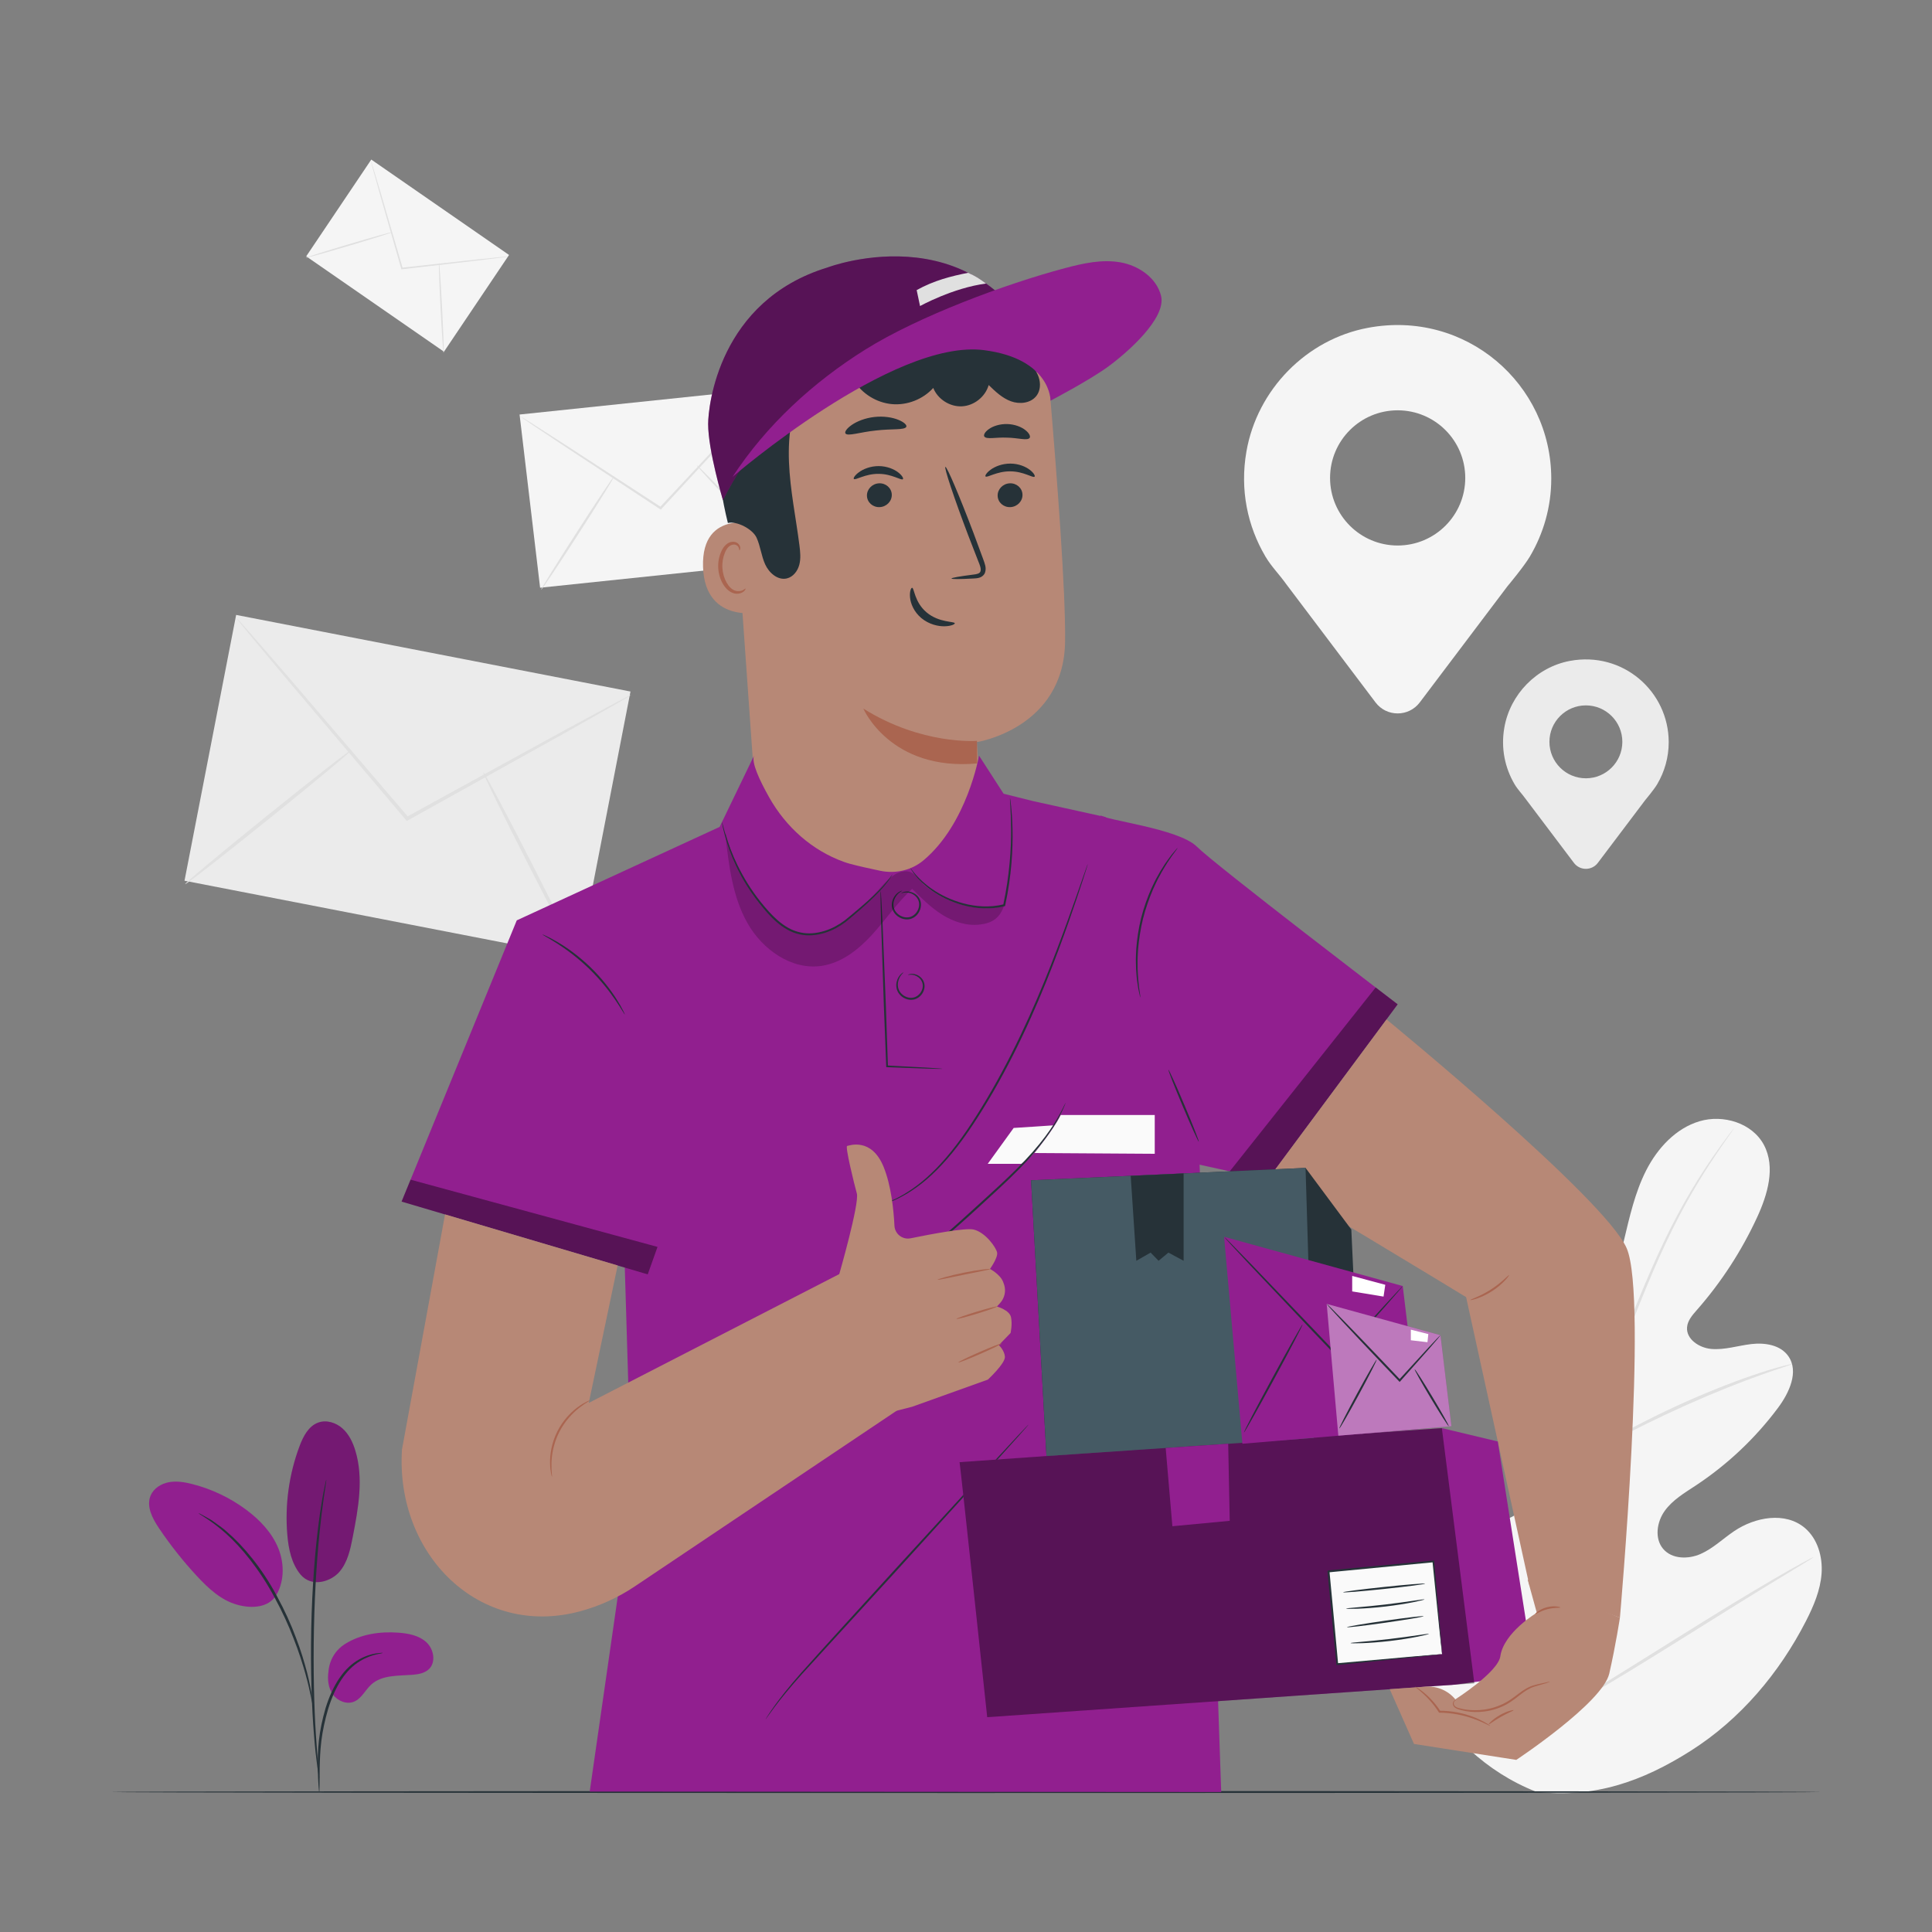
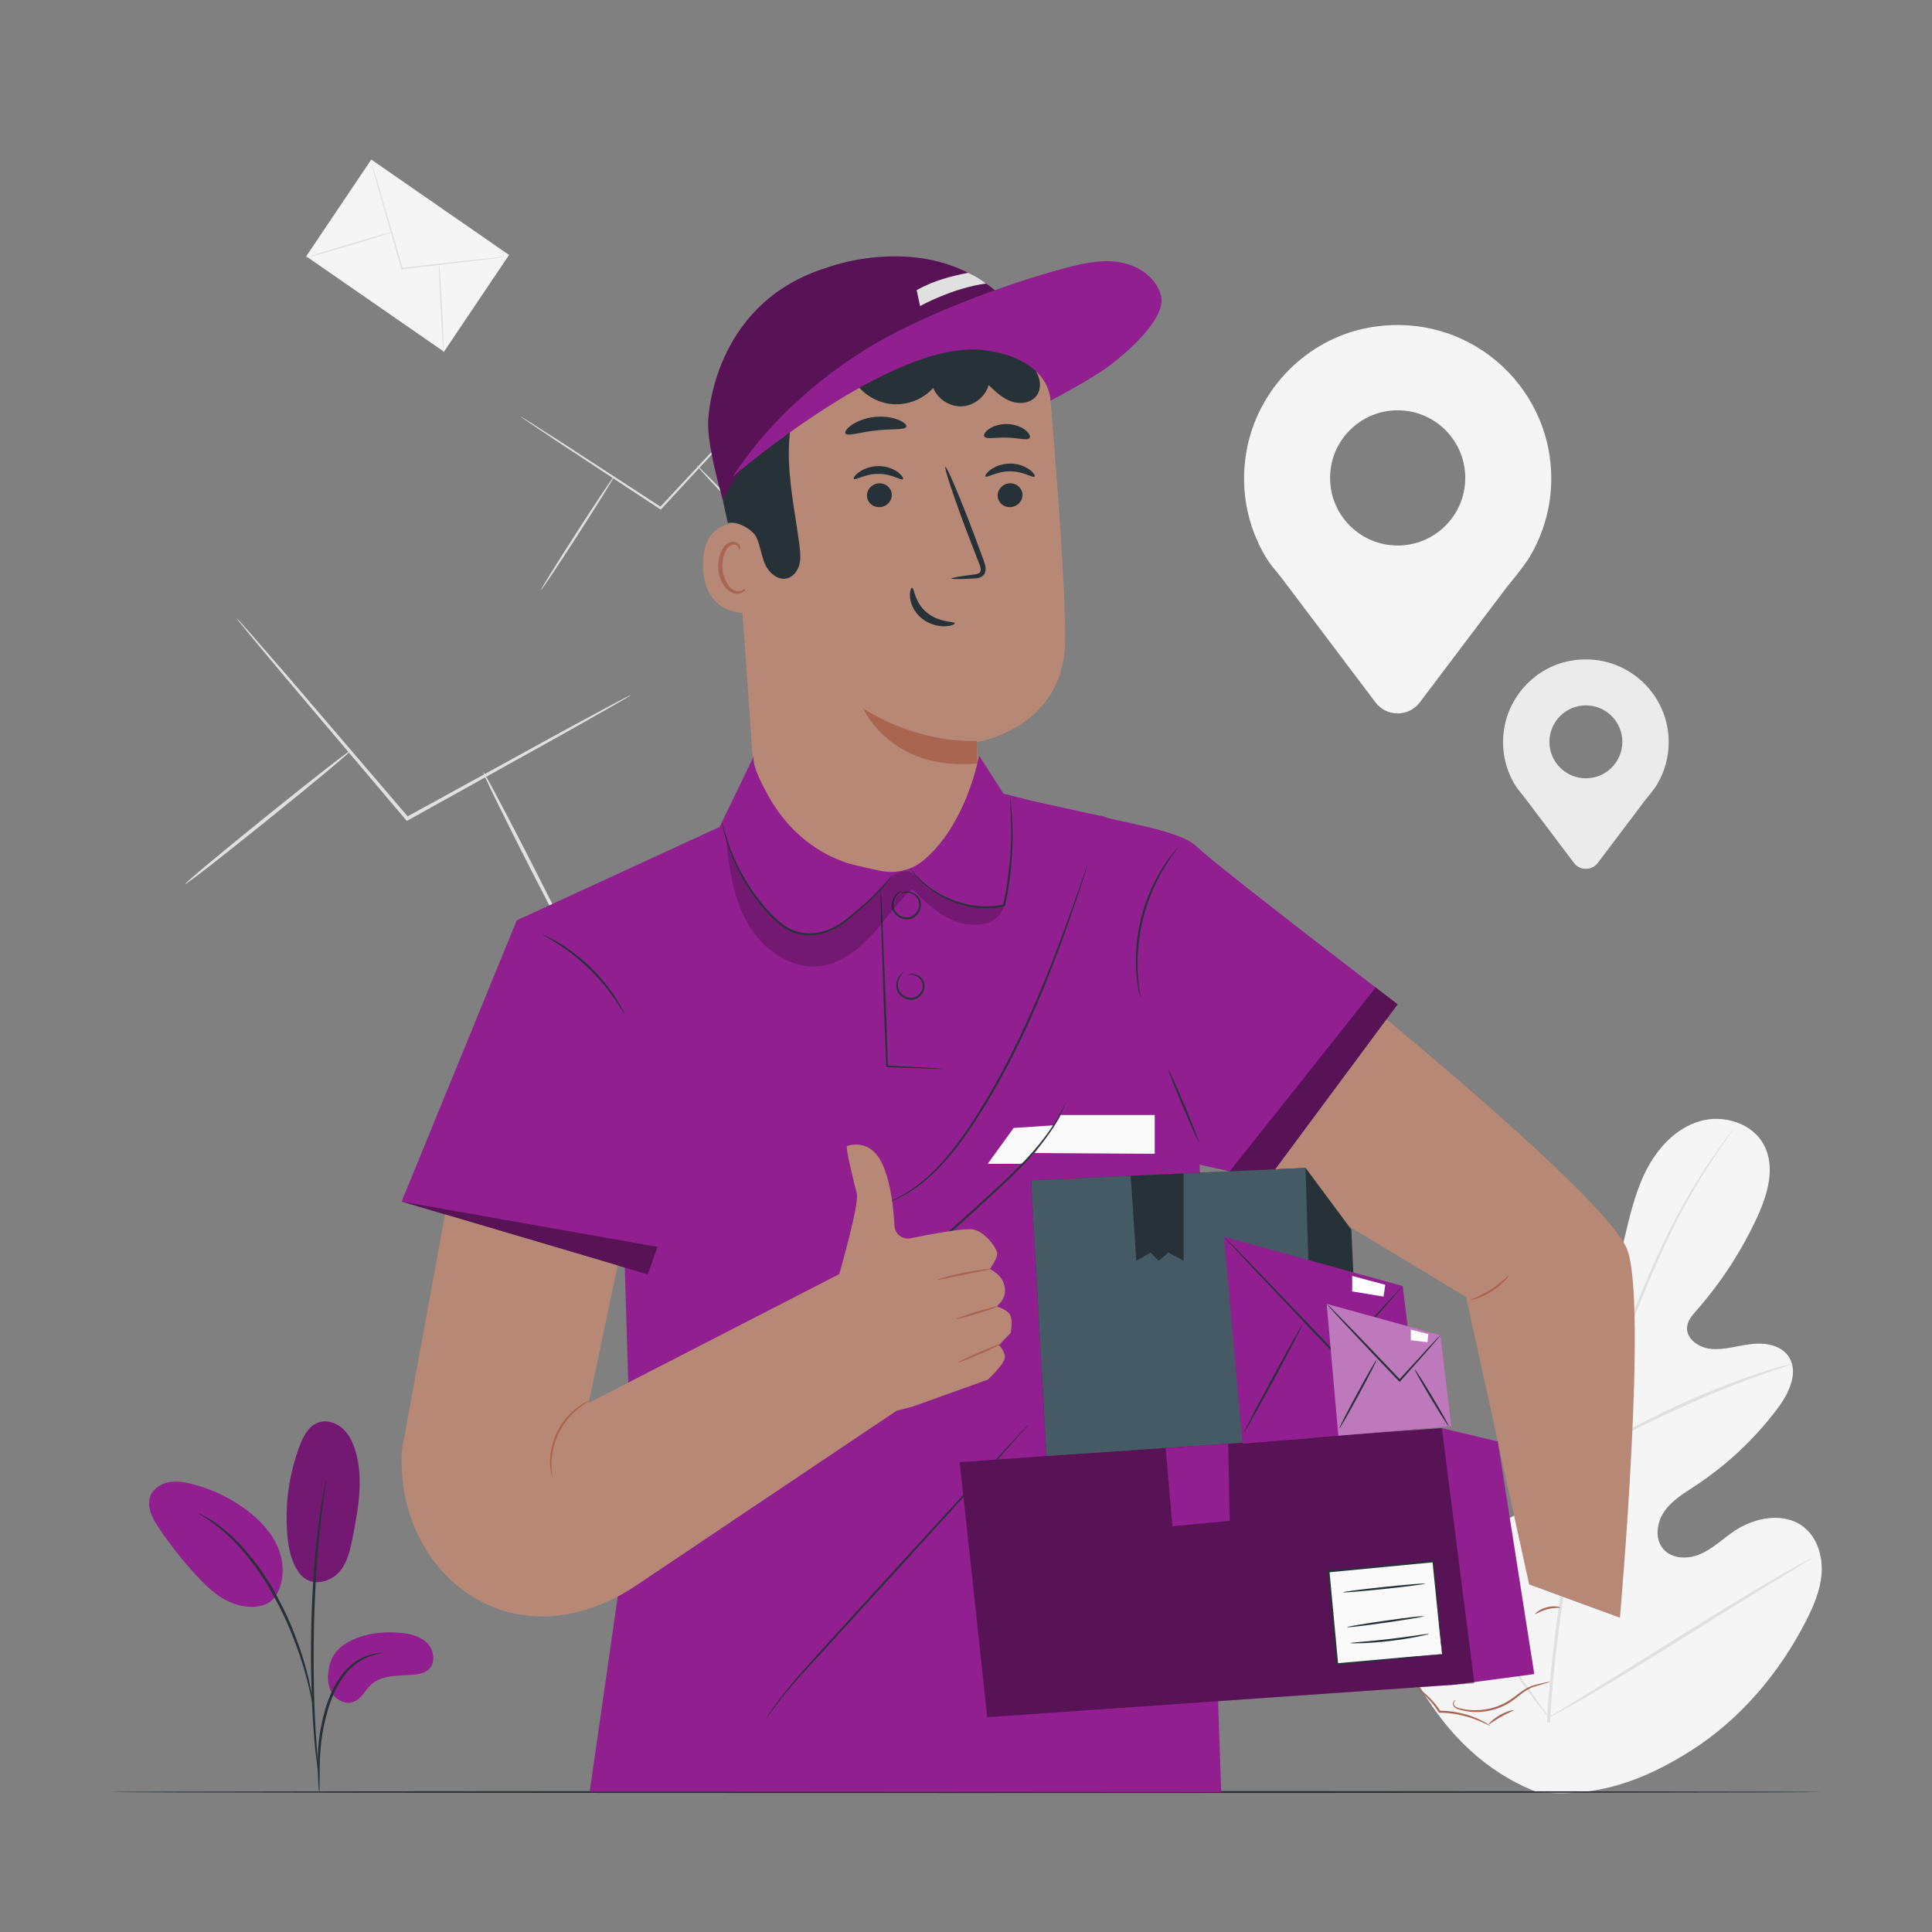
<svg xmlns="http://www.w3.org/2000/svg" width="215" height="215" viewBox="0 0 215 215" fill="none">
  <rect x="0" y="0" width="215" height="215" fill="#808080" stroke="none" />
  <path d="M170.929 199.385C159.682 194.933 154.526 182.941 152.24 171.604C151.858 169.712 151.182 167.782 151.685 165.923C152.187 164.064 154.004 162.444 155.872 162.837C157.422 163.162 158.414 164.64 159.512 165.796C160.973 167.334 162.869 168.444 164.912 168.957C166.255 169.294 167.824 169.322 168.849 168.391C170.257 167.114 169.917 164.831 169.463 162.967C168.615 159.492 167.768 156.017 166.921 152.543C166.466 150.679 166.009 148.774 166.169 146.864C166.329 144.955 167.222 143.004 168.88 142.085C170.538 141.166 172.978 141.669 173.786 143.408C174.123 144.131 174.155 144.958 174.391 145.72C174.627 146.483 175.191 147.255 175.978 147.296C176.776 147.338 177.397 146.632 177.826 145.953C179.306 143.611 180.037 140.872 180.687 138.167C181.336 135.462 181.936 132.708 183.196 130.237C184.457 127.766 186.489 125.563 189.127 124.777C191.766 123.992 195.006 124.966 196.305 127.431C197.607 129.903 196.704 132.937 195.539 135.464C193.809 139.213 191.54 142.705 188.823 145.794C188.334 146.351 187.803 146.954 187.742 147.699C187.632 149.04 189.104 149.996 190.43 150.114C191.932 150.247 193.408 149.744 194.904 149.571C196.4 149.397 198.13 149.665 199.007 150.91C200.224 152.637 199.103 155.016 197.843 156.698C195.322 160.068 192.222 162.992 188.724 165.304C187.47 166.133 186.129 166.916 185.251 168.144C184.372 169.372 184.102 171.208 185.082 172.364C186.065 173.522 187.882 173.536 189.257 172.927C190.632 172.319 191.734 171.233 192.983 170.39C195.319 168.813 198.674 168.204 200.844 170.031C202.269 171.233 202.846 173.24 202.712 175.107C202.578 176.974 201.825 178.734 200.976 180.393C198.008 186.193 193.665 191.326 188.202 194.802C182.74 198.278 177.357 200.145 170.929 199.385Z" fill="#F5F5F5" />
  <path d="M172.16 191.646C172.469 185.578 173.359 178.954 174.529 172.059C174.827 170.336 175.122 168.634 175.413 166.957C175.707 165.283 175.999 163.622 176.384 162.016C177.142 158.8 178.115 155.765 179.129 152.914C180.142 150.061 181.207 147.391 182.221 144.901C183.242 142.413 184.236 140.111 185.232 138.052C187.211 133.924 189.198 130.791 190.649 128.695C191.372 127.644 191.96 126.848 192.366 126.313C192.562 126.058 192.716 125.858 192.832 125.708C192.938 125.573 192.995 125.506 193 125.51C193.005 125.514 192.958 125.588 192.861 125.73C192.752 125.886 192.608 126.093 192.423 126.356C192.037 126.905 191.467 127.713 190.762 128.775C189.348 130.892 187.401 134.034 185.457 138.164C184.478 140.224 183.499 142.526 182.493 145.015C181.491 147.508 180.437 150.178 179.435 153.027C178.432 155.875 177.47 158.9 176.722 162.099C176.341 163.697 176.053 165.343 175.759 167.021C175.469 168.698 175.175 170.399 174.876 172.121C173.709 179.011 172.811 185.617 172.485 191.666" fill="#E0E0E0" />
  <path d="M176.478 161.979C176.456 161.988 176.325 161.72 176.107 161.226C175.887 160.733 175.592 160.01 175.24 159.111C174.535 157.315 173.646 154.801 172.677 152.026C171.707 149.249 170.785 146.755 170.055 144.974C169.692 144.083 169.391 143.364 169.176 142.87C168.965 142.375 168.858 142.096 168.88 142.084C168.902 142.074 169.05 142.333 169.3 142.811C169.553 143.288 169.89 143.993 170.283 144.875C171.075 146.637 172.038 149.128 173.009 151.907C173.958 154.649 174.817 157.128 175.473 159.023C175.775 159.878 176.03 160.597 176.235 161.175C176.413 161.684 176.502 161.97 176.478 161.979Z" fill="#E0E0E0" />
  <path d="M199.419 151.799C199.426 151.823 199.093 151.943 198.489 152.141C197.886 152.342 197.012 152.628 195.944 153.016C193.802 153.774 190.879 154.926 187.711 156.339C184.543 157.757 181.731 159.162 179.727 160.237C178.721 160.768 177.918 161.219 177.361 161.527C176.806 161.838 176.492 162 176.479 161.979C176.466 161.958 176.756 161.756 177.291 161.407C177.827 161.062 178.613 160.576 179.607 160.015C181.586 158.88 184.39 157.434 187.566 156.011C190.744 154.595 193.693 153.476 195.862 152.776C196.945 152.418 197.833 152.167 198.45 152.007C199.068 151.851 199.412 151.775 199.419 151.799Z" fill="#E0E0E0" />
  <path d="M172.35 191.135C172.34 191.142 172.26 191.055 172.116 190.881C171.949 190.672 171.746 190.418 171.5 190.11C170.967 189.438 170.222 188.445 169.318 187.207C167.508 184.732 165.114 181.234 162.526 177.339C159.935 173.442 157.578 169.927 155.822 167.417C154.964 166.198 154.258 165.196 153.733 164.451C153.507 164.127 153.321 163.86 153.169 163.64C153.043 163.453 152.982 163.351 152.991 163.343C153.001 163.336 153.081 163.423 153.226 163.597C153.392 163.805 153.595 164.059 153.842 164.367C154.374 165.04 155.119 166.032 156.024 167.27C157.834 169.745 160.227 173.243 162.817 177.14C165.406 181.036 167.763 184.551 169.52 187.061C170.378 188.279 171.083 189.282 171.608 190.026C171.834 190.35 172.02 190.618 172.172 190.837C172.299 191.025 172.36 191.127 172.35 191.135Z" fill="#E0E0E0" />
  <path d="M201.81 173.287C201.815 173.298 201.717 173.368 201.524 173.493C201.294 173.635 201.013 173.81 200.671 174.023C199.881 174.503 198.815 175.151 197.518 175.94C194.856 177.559 191.205 179.838 187.174 182.362C183.142 184.887 179.465 187.134 176.769 188.699C175.421 189.482 174.324 190.104 173.557 190.518C173.202 190.708 172.909 190.863 172.671 190.991C172.466 191.095 172.356 191.144 172.35 191.134C172.344 191.123 172.443 191.052 172.635 190.928C172.865 190.786 173.146 190.611 173.488 190.398C174.278 189.918 175.343 189.27 176.641 188.481C179.303 186.862 182.955 184.582 186.987 182.058C191.018 179.534 194.693 177.286 197.39 175.722C198.738 174.939 199.835 174.316 200.603 173.902C200.958 173.713 201.25 173.557 201.488 173.43C201.693 173.326 201.803 173.277 201.81 173.287Z" fill="#E0E0E0" />
-   <path d="M26.279 68.43L20.533 98.01L64.418 106.534L70.163 76.955L26.279 68.43Z" fill="#EBEBEB" />
  <path d="M70.228 77.337C70.235 77.349 70.068 77.457 69.743 77.651C69.382 77.861 68.907 78.138 68.314 78.484C67.024 79.215 65.224 80.234 63.014 81.486C58.484 84.007 52.283 87.457 45.415 91.279L45.27 91.36L45.162 91.233C45.08 91.136 44.991 91.032 44.902 90.927C39.764 84.856 35.115 79.361 31.716 75.344C30.065 73.363 28.72 71.748 27.756 70.592C27.315 70.049 26.962 69.615 26.695 69.286C26.456 68.985 26.336 68.822 26.346 68.813C26.357 68.804 26.498 68.949 26.757 69.233C27.04 69.55 27.412 69.967 27.876 70.49C28.864 71.625 30.243 73.212 31.935 75.158C35.357 79.155 40.038 84.622 45.211 90.664C45.3 90.769 45.389 90.874 45.471 90.97L45.219 90.924C52.11 87.143 58.331 83.73 62.876 81.236C65.112 80.031 66.934 79.049 68.237 78.347C68.847 78.028 69.334 77.773 69.704 77.58C70.041 77.409 70.221 77.324 70.228 77.337Z" fill="#E0E0E0" />
  <path d="M20.601 98.392C20.53 98.304 24.618 94.891 29.729 90.768C34.842 86.644 39.043 83.373 39.113 83.46C39.183 83.547 35.097 86.96 29.983 91.084C24.872 95.207 20.671 98.479 20.601 98.392Z" fill="#E0E0E0" />
  <path d="M53.771 85.923C53.87 85.873 56.349 90.531 59.307 96.326C62.265 102.124 64.582 106.864 64.482 106.915C64.383 106.966 61.904 102.309 58.946 96.511C55.988 90.715 53.671 85.974 53.771 85.923Z" fill="#E0E0E0" />
-   <path d="M87.846 62.499L60.104 65.404L57.82 46.13L85.562 43.225L87.846 62.499Z" fill="#F5F5F5" />
  <path d="M85.678 43.447C85.684 43.454 85.605 43.551 85.45 43.731C85.275 43.927 85.046 44.186 84.76 44.509C84.134 45.198 83.26 46.16 82.187 47.341C79.978 49.735 76.955 53.01 73.607 56.639L73.537 56.715L73.448 56.657C73.38 56.613 73.307 56.565 73.234 56.517C69.008 53.734 65.184 51.216 62.388 49.375C61.025 48.462 59.913 47.718 59.117 47.185C58.751 46.933 58.457 46.731 58.234 46.579C58.034 46.438 57.931 46.36 57.936 46.353C57.94 46.345 58.052 46.408 58.261 46.535C58.49 46.677 58.791 46.865 59.169 47.1C59.975 47.616 61.101 48.336 62.483 49.22C65.288 51.044 69.126 53.54 73.367 56.298C73.44 56.346 73.513 56.394 73.581 56.438L73.422 56.457C76.792 52.849 79.834 49.593 82.056 47.214C83.154 46.056 84.048 45.114 84.689 44.439C84.99 44.13 85.23 43.882 85.413 43.695C85.58 43.526 85.671 43.441 85.678 43.447Z" fill="#E0E0E0" />
  <path d="M60.22 65.626C60.161 65.586 61.935 62.725 64.18 59.238C66.426 55.75 68.294 52.956 68.353 52.996C68.411 53.037 66.639 55.897 64.392 59.385C62.147 62.873 60.279 65.667 60.22 65.626Z" fill="#E0E0E0" />
  <path d="M77.546 51.79C77.595 51.74 79.968 54.146 82.843 57.165C85.72 60.184 88.011 62.671 87.962 62.721C87.913 62.771 85.541 60.365 82.664 57.346C79.788 54.327 77.496 51.84 77.546 51.79Z" fill="#E0E0E0" />
  <path d="M49.407 39.139L34.076 28.524L41.317 17.757L56.648 28.373L49.407 39.139Z" fill="#F5F5F5" />
  <path d="M56.609 28.537C56.609 28.543 56.527 28.558 56.37 28.581C56.196 28.605 55.967 28.636 55.681 28.675C55.064 28.752 54.201 28.859 53.142 28.99C50.98 29.241 48.02 29.584 44.741 29.965L44.672 29.973L44.652 29.905C44.637 29.853 44.621 29.797 44.605 29.741C43.675 26.488 42.834 23.545 42.219 21.393C41.925 20.336 41.685 19.475 41.514 18.858C41.438 18.57 41.377 18.34 41.331 18.166C41.291 18.007 41.273 17.923 41.278 17.921C41.284 17.919 41.313 17.999 41.364 18.155C41.418 18.327 41.489 18.554 41.578 18.837C41.762 19.45 42.019 20.306 42.334 21.355C42.961 23.503 43.82 26.441 44.768 29.687C44.784 29.744 44.8 29.799 44.815 29.852L44.727 29.792C48.007 29.431 50.969 29.106 53.132 28.869C54.193 28.76 55.057 28.672 55.676 28.609C55.963 28.583 56.193 28.562 56.367 28.547C56.525 28.534 56.609 28.53 56.609 28.537Z" fill="#E0E0E0" />
  <path d="M34.037 28.687C34.025 28.641 36.171 27.963 38.829 27.174C41.487 26.384 43.652 25.782 43.664 25.828C43.676 25.873 41.531 26.551 38.872 27.341C36.214 28.131 34.049 28.733 34.037 28.687Z" fill="#E0E0E0" />
  <path d="M48.852 29.222C48.898 29.218 49.052 31.472 49.195 34.255C49.338 37.04 49.416 39.299 49.369 39.303C49.322 39.306 49.168 37.053 49.025 34.269C48.883 31.485 48.805 29.226 48.852 29.222Z" fill="#E0E0E0" />
  <path d="M172.63 53.264C172.63 42.74 163.119 34.437 152.224 36.482C145.37 37.768 139.909 43.365 138.709 50.234C137.958 54.527 138.844 58.566 140.803 61.899H140.793L140.842 61.964C141.497 63.069 142.318 63.858 143.148 65.019L153.072 78.165C154.307 79.802 156.764 79.801 157.999 78.165L167.759 65.236C167.759 65.236 169.58 63.063 170.241 61.947L170.276 61.9H170.269C171.761 59.363 172.63 56.418 172.63 53.264ZM155.537 60.706C151.382 60.706 148.014 57.338 148.014 53.184C148.014 49.029 151.382 45.661 155.537 45.661C159.691 45.661 163.059 49.029 163.059 53.184C163.059 57.338 159.691 60.706 155.537 60.706Z" fill="#F5F5F5" />
  <path d="M185.7 82.598C185.7 76.923 180.572 72.446 174.696 73.549C171.001 74.243 168.056 77.261 167.409 80.964C167.004 83.279 167.482 85.457 168.538 87.255H168.533L168.559 87.29C168.912 87.885 169.355 88.311 169.803 88.937L175.154 96.026C175.82 96.909 177.145 96.908 177.811 96.026L183.074 89.054C183.074 89.054 184.056 87.882 184.413 87.28L184.432 87.255H184.428C185.232 85.887 185.7 84.299 185.7 82.598ZM176.483 86.612C174.243 86.612 172.426 84.795 172.426 82.555C172.426 80.314 174.243 78.498 176.483 78.498C178.723 78.498 180.54 80.314 180.54 82.555C180.539 84.796 178.723 86.612 176.483 86.612Z" fill="#EBEBEB" />
  <path d="M202.688 199.423C202.688 199.485 160.067 199.535 107.504 199.535C54.922 199.535 12.31 199.485 12.31 199.423C12.31 199.361 54.922 199.311 107.504 199.311C160.067 199.311 202.688 199.361 202.688 199.423Z" fill="#263238" />
  <path d="M81.421 51.143L84.25 91.221C84.712 97.764 90.155 102.837 96.714 102.837C103.936 102.837 109.657 96.73 109.183 89.524C108.932 85.709 108.705 82.585 108.705 82.585C108.705 82.585 118.408 81.077 118.527 71.376C118.597 65.773 117.63 53.059 116.802 43.318C116.242 36.733 110.729 31.678 104.121 31.678H98.261C88.168 32.268 80.553 41.071 81.421 51.143Z" fill="#B78876" />
  <path d="M108.721 82.445C108.721 82.445 102.59 82.944 96.074 78.851C96.074 78.851 99.064 85.832 108.744 84.959L108.721 82.445Z" fill="#AA6550" />
  <path d="M113.786 55.036C113.812 55.767 113.214 56.393 112.45 56.434C111.688 56.475 111.048 55.917 111.022 55.185C110.996 54.453 111.594 53.827 112.357 53.786C113.12 53.745 113.761 54.305 113.786 55.036Z" fill="#263238" />
  <path d="M115.131 53.046C114.959 53.227 113.91 52.45 112.419 52.454C110.93 52.436 109.836 53.203 109.675 53.021C109.595 52.94 109.77 52.614 110.247 52.267C110.715 51.922 111.516 51.586 112.444 51.59C113.373 51.595 114.154 51.937 114.603 52.286C115.06 52.638 115.216 52.965 115.131 53.046Z" fill="#263238" />
  <path d="M99.241 55.036C99.267 55.767 98.669 56.393 97.905 56.434C97.143 56.474 96.503 55.916 96.477 55.184C96.452 54.453 97.05 53.827 97.812 53.786C98.575 53.745 99.215 54.305 99.241 55.036Z" fill="#263238" />
  <path d="M100.478 53.324C100.306 53.505 99.255 52.728 97.766 52.733C96.277 52.715 95.183 53.482 95.02 53.299C94.941 53.218 95.115 52.892 95.593 52.546C96.061 52.2 96.861 51.865 97.79 51.868C98.718 51.873 99.499 52.215 99.949 52.565C100.406 52.917 100.562 53.243 100.478 53.324Z" fill="#263238" />
  <path d="M105.888 64.38C105.881 64.295 106.807 64.135 108.309 63.943C108.69 63.904 109.05 63.828 109.114 63.568C109.204 63.293 109.044 62.883 108.86 62.44C108.502 61.519 108.128 60.553 107.734 59.541C106.171 55.414 105.039 52.02 105.206 51.959C105.373 51.898 106.775 55.193 108.338 59.32C108.714 60.337 109.074 61.308 109.417 62.236C109.56 62.669 109.808 63.159 109.614 63.73C109.512 64.014 109.232 64.221 108.988 64.287C108.744 64.361 108.53 64.365 108.342 64.376C106.831 64.458 105.893 64.465 105.888 64.38Z" fill="#263238" />
  <path d="M101.502 65.411C101.744 65.397 101.747 67.015 103.132 68.163C104.515 69.316 106.24 69.134 106.252 69.36C106.275 69.462 105.868 69.674 105.14 69.694C104.426 69.719 103.383 69.489 102.536 68.787C101.691 68.083 101.327 67.143 101.272 66.479C101.21 65.802 101.391 65.402 101.502 65.411Z" fill="#263238" />
  <path d="M100.862 47.482C100.715 47.888 99.227 47.696 97.478 47.907C95.724 48.082 94.314 48.594 94.082 48.231C93.978 48.057 94.224 47.676 94.795 47.283C95.36 46.892 96.262 46.519 97.311 46.402C98.362 46.288 99.323 46.454 99.96 46.714C100.602 46.971 100.925 47.29 100.862 47.482Z" fill="#263238" />
  <path d="M114.582 48.732C114.319 49.07 113.293 48.719 112.058 48.703C110.824 48.643 109.777 48.93 109.537 48.576C109.431 48.404 109.595 48.065 110.053 47.745C110.503 47.425 111.256 47.164 112.105 47.19C112.953 47.217 113.689 47.524 114.118 47.871C114.554 48.218 114.697 48.567 114.582 48.732Z" fill="#263238" />
  <path d="M84.691 58.425C84.525 58.353 78.025 56.453 78.237 63.085C78.45 69.717 85.064 68.136 85.069 67.946C85.075 67.755 84.691 58.425 84.691 58.425Z" fill="#B78876" />
  <path d="M82.964 65.498C82.934 65.478 82.851 65.583 82.658 65.678C82.471 65.772 82.145 65.842 81.795 65.723C81.086 65.489 80.461 64.395 80.391 63.201C80.354 62.598 80.462 62.019 80.661 61.536C80.847 61.044 81.151 60.696 81.502 60.622C81.85 60.529 82.107 60.733 82.193 60.917C82.288 61.1 82.25 61.233 82.286 61.244C82.305 61.26 82.425 61.128 82.363 60.856C82.331 60.725 82.249 60.571 82.089 60.449C81.926 60.324 81.689 60.266 81.444 60.3C80.934 60.351 80.489 60.837 80.27 61.367C80.024 61.9 79.888 62.551 79.929 63.228C80.014 64.562 80.738 65.791 81.706 66.038C82.176 66.144 82.561 65.991 82.757 65.829C82.957 65.659 82.988 65.51 82.964 65.498Z" fill="#AA6550" />
  <path d="M81.002 58.2C82.014 57.955 83.763 58.889 84.194 59.836C84.626 60.783 84.72 61.856 85.15 62.804C85.58 63.751 86.552 64.608 87.565 64.369C88.264 64.203 88.763 63.549 88.947 62.855C89.132 62.162 89.057 61.428 88.967 60.716C88.576 57.619 87.925 54.548 87.8 51.428C87.676 48.309 88.12 45.068 89.758 42.411C91.396 39.754 94.404 37.799 97.516 38.05C99.577 38.216 101.468 39.291 103.515 39.578C105.943 39.918 108.51 39.061 110.247 37.33C110.47 37.109 111.505 36.426 111.505 36.426C111.505 36.265 111.353 34.88 110.807 34.376C106.745 30.619 99.425 29.57 94.058 30.92C88.692 32.271 83.662 36.06 81.353 41.088C79.045 46.117 79.73 53.111 81.002 58.2Z" fill="#263238" />
  <path d="M116.908 41.821C116.908 41.821 91.459 33.633 80.45 55.651C80.45 55.651 78.805 50.141 78.805 47.188C78.805 45.215 79.985 33.467 92.074 29.771C92.074 29.771 110.285 22.82 116.908 41.821Z" fill="#911F8F" />
  <path d="M95.043 42.37C95.942 43.824 97.547 44.816 99.249 44.971C100.951 45.126 102.709 44.439 103.855 43.172C104.358 44.426 105.706 45.288 107.055 45.217C108.404 45.147 109.655 44.148 110.024 42.849C110.763 43.566 111.533 44.303 112.5 44.656C113.467 45.011 114.692 44.877 115.327 44.066C115.974 43.24 115.786 41.982 115.151 41.147C114.517 40.311 113.54 39.814 112.572 39.41C109.549 38.148 106.215 37.514 102.969 37.954C99.722 38.393 96.578 39.968 94.549 42.539" fill="#263238" />
  <g opacity="0.4">
    <path d="M116.908 41.821C116.908 41.821 114.012 38.376 108.816 38.147C101.309 37.815 87.258 42.036 80.45 55.651C80.45 55.651 78.805 50.141 78.805 47.188C78.805 45.215 79.985 33.467 92.074 29.771C92.074 29.771 110.285 22.82 116.908 41.821Z" fill="black" />
  </g>
  <path d="M81.514 53.074C85.288 47.3 90.49 42.527 96.341 38.873C102.191 35.218 111.864 31.603 118.531 29.834C120.532 29.303 122.619 28.838 124.659 29.191C126.7 29.544 128.697 30.902 129.204 32.91C129.837 35.423 125.377 39.302 123.281 40.827C121.185 42.352 116.91 44.589 116.91 44.589C116.91 44.589 116.967 39.927 109.506 38.966C99.357 37.658 81.514 53.074 81.514 53.074Z" fill="#911F8F" />
  <path d="M102.385 34.057C102.385 34.057 106.052 32.028 109.735 31.555C108.978 31.002 108.575 30.735 107.737 30.357C105.854 30.731 103.944 31.209 102.01 32.283L102.385 34.057Z" fill="#E0E0E0" />
  <path d="M123.04 90.928L114.968 89.149L111.685 88.328L108.949 84.087C108.949 84.087 107.644 91.667 102.761 95.749C101.431 96.86 99.648 97.258 97.952 96.903C96.845 96.67 95.547 96.384 94.584 96.127C94.379 96.072 94.153 96 93.913 95.914C90.36 94.638 87.456 92.032 85.602 88.743C84.515 86.816 83.6 84.838 83.913 84.088L80.082 92.023L57.508 102.42L44.691 133.716L69.53 141.063L70.303 166.85L65.625 199.374L135.901 199.423L133.409 127.057" fill="#911F8F" />
  <path d="M104.873 118.941C104.873 118.951 104.719 118.954 104.431 118.95C104.116 118.943 103.699 118.933 103.181 118.921C102.075 118.882 100.544 118.827 98.714 118.762L98.626 118.759L98.623 118.671C98.547 116.732 98.457 114.436 98.361 111.979C98.244 108.443 98.138 105.242 98.06 102.89C98.033 101.749 98.011 100.815 97.995 100.135C97.992 99.829 97.99 99.581 97.988 99.385C97.989 99.214 97.993 99.124 98.001 99.124C98.009 99.123 98.02 99.213 98.033 99.384C98.046 99.579 98.062 99.827 98.082 100.132C98.116 100.811 98.162 101.744 98.219 102.884C98.313 105.235 98.442 108.434 98.585 111.97C98.668 114.428 98.747 116.723 98.813 118.663L98.722 118.572C100.552 118.67 102.081 118.752 103.187 118.811C103.703 118.845 104.119 118.872 104.434 118.893C104.721 118.914 104.874 118.931 104.873 118.941Z" fill="#263238" />
  <path d="M101.043 108.488C101.038 108.479 101.147 108.406 101.377 108.379C101.603 108.35 101.958 108.396 102.304 108.636C102.474 108.756 102.642 108.924 102.755 109.149C102.868 109.373 102.921 109.651 102.878 109.93C102.801 110.482 102.38 111.061 101.729 111.226C101.076 111.377 100.442 111.07 100.095 110.642C99.727 110.205 99.688 109.647 99.786 109.253C99.882 108.847 100.088 108.569 100.251 108.412C100.416 108.254 100.533 108.202 100.539 108.213C100.55 108.228 100.452 108.303 100.315 108.471C100.18 108.637 100.01 108.91 99.941 109.285C99.871 109.653 99.924 110.138 100.253 110.51C100.565 110.88 101.129 111.138 101.676 111.009C102.219 110.874 102.599 110.373 102.673 109.899C102.764 109.411 102.507 108.985 102.21 108.763C101.911 108.532 101.593 108.465 101.382 108.466C101.167 108.465 101.049 108.507 101.043 108.488Z" fill="#263238" />
  <path d="M100.29 99.401C100.284 99.394 100.395 99.301 100.643 99.24C100.887 99.18 101.282 99.18 101.693 99.395C101.895 99.503 102.102 99.663 102.256 99.894C102.409 100.123 102.504 100.421 102.489 100.732C102.47 101.344 102.064 102.034 101.355 102.257C100.64 102.461 99.924 102.118 99.557 101.631C99.365 101.387 99.267 101.093 99.246 100.821C99.227 100.546 99.282 100.293 99.366 100.08C99.54 99.652 99.827 99.39 100.041 99.263C100.259 99.133 100.401 99.113 100.403 99.123C100.411 99.142 100.281 99.19 100.091 99.334C99.903 99.476 99.655 99.738 99.515 100.136C99.372 100.524 99.369 101.077 99.72 101.504C100.049 101.927 100.69 102.218 101.291 102.043C101.887 101.859 102.258 101.256 102.283 100.723C102.325 100.171 101.976 99.734 101.617 99.533C101.253 99.321 100.892 99.295 100.659 99.326C100.422 99.357 100.299 99.42 100.29 99.401Z" fill="#263238" />
  <path d="M98 134.109C97.999 134.105 98.035 134.089 98.108 134.059C98.193 134.027 98.299 133.986 98.43 133.935C98.718 133.837 99.127 133.656 99.65 133.414C100.677 132.905 102.117 132.029 103.604 130.603C105.102 129.192 106.642 127.266 108.131 124.986C109.627 122.707 111.123 120.106 112.543 117.298C115.385 111.678 117.398 106.33 118.808 102.454C119.513 100.514 120.059 98.935 120.441 97.846C120.628 97.314 120.776 96.894 120.882 96.592C120.931 96.46 120.971 96.353 121.002 96.268C121.03 96.195 121.047 96.159 121.05 96.16C121.054 96.161 121.045 96.2 121.024 96.275C120.998 96.362 120.965 96.471 120.925 96.607C120.828 96.912 120.693 97.337 120.523 97.874C120.166 98.973 119.642 100.559 118.957 102.508C117.584 106.4 115.592 111.766 112.743 117.4C111.319 120.214 109.813 122.821 108.303 125.1C106.799 127.383 105.236 129.312 103.712 130.719C102.2 132.142 100.733 133.005 99.687 133.493C99.155 133.725 98.739 133.894 98.445 133.978C98.311 134.02 98.202 134.054 98.115 134.081C98.04 134.104 98.001 134.113 98 134.109Z" fill="#263238" />
  <path d="M112.805 125.522C112.989 125.522 117.267 125.228 117.267 125.228C117.267 125.228 115.501 128.35 113.662 129.516H109.918L112.805 125.522Z" fill="#FAFAFA" />
  <path d="M97.252 143.564C97.248 143.558 97.332 143.494 97.496 143.378C97.68 143.252 97.919 143.086 98.218 142.88C98.842 142.444 99.74 141.806 100.82 140.978C102.987 139.331 105.832 136.868 108.892 134.055C110.426 132.652 111.897 131.326 113.168 130.054C114.442 128.786 115.508 127.565 116.32 126.477C117.137 125.391 117.694 124.439 118.046 123.766C118.232 123.435 118.349 123.164 118.441 122.986C118.531 122.806 118.581 122.713 118.588 122.716C118.596 122.719 118.559 122.818 118.483 123.004C118.403 123.188 118.299 123.467 118.123 123.806C117.794 124.494 117.254 125.466 116.448 126.571C115.647 127.679 114.585 128.919 113.314 130.2C112.045 131.485 110.577 132.818 109.043 134.221C105.982 137.035 103.113 139.486 100.915 141.104C99.821 141.918 98.907 142.539 98.266 142.953C97.947 143.16 97.692 143.312 97.521 143.417C97.348 143.519 97.256 143.571 97.252 143.564Z" fill="#263238" />
  <path d="M85.196 191.335C85.193 191.333 85.211 191.299 85.249 191.234C85.295 191.16 85.353 191.066 85.425 190.951C85.582 190.703 85.823 190.344 86.145 189.89C86.793 188.983 87.79 187.713 89.105 186.218C91.753 183.244 95.463 179.19 99.551 174.701C103.65 170.229 107.358 166.182 110.057 163.237C111.401 161.787 112.492 160.609 113.26 159.78C113.632 159.385 113.926 159.073 114.139 158.848C114.234 158.75 114.31 158.672 114.372 158.609C114.425 158.556 114.454 158.53 114.457 158.533C114.46 158.535 114.437 158.566 114.389 158.624C114.332 158.692 114.261 158.775 114.173 158.878C113.967 159.111 113.684 159.432 113.325 159.839C112.569 160.68 111.496 161.874 110.175 163.343C107.488 166.299 103.796 170.363 99.717 174.851C95.625 179.325 91.92 183.375 89.224 186.322C87.896 187.801 86.884 189.052 86.216 189.941C85.884 190.386 85.632 190.737 85.463 190.975C85.383 191.086 85.32 191.175 85.269 191.246C85.224 191.307 85.199 191.337 85.196 191.335Z" fill="#263238" />
  <path d="M122.48 90.71C122.85 91.264 131.16 92.188 133.191 94.219C135.223 96.25 155.536 111.763 155.536 111.763L141.066 131.279L131.716 129.22L122.48 90.71Z" fill="#911F8F" />
  <path opacity="0.4" d="M153.091 109.889L136.85 130.35L141.067 131.279L155.537 111.763L153.091 109.889Z" fill="black" />
  <path d="M126.908 111.026C126.892 111.029 126.834 110.787 126.739 110.346C126.689 110.126 126.636 109.855 126.597 109.536C126.556 109.219 126.492 108.858 126.471 108.455C126.438 108.052 126.405 107.611 126.408 107.135C126.389 106.66 126.421 106.153 126.445 105.619C126.524 104.554 126.689 103.387 126.981 102.187C127.285 100.991 127.687 99.882 128.116 98.904C128.346 98.421 128.555 97.958 128.794 97.547C129.015 97.126 129.25 96.751 129.469 96.412C129.676 96.065 129.901 95.776 130.087 95.515C130.27 95.252 130.444 95.038 130.592 94.867C130.882 94.521 131.047 94.335 131.059 94.345C131.071 94.355 130.928 94.56 130.661 94.92C130.524 95.099 130.361 95.319 130.189 95.587C130.014 95.853 129.8 96.146 129.603 96.495C129.395 96.838 129.169 97.213 128.958 97.635C128.728 98.046 128.527 98.507 128.305 98.987C127.891 99.96 127.499 101.058 127.198 102.241C126.909 103.428 126.741 104.581 126.651 105.634C126.622 106.162 126.583 106.664 126.594 107.135C126.583 107.606 126.606 108.043 126.629 108.443C126.64 108.844 126.692 109.203 126.721 109.521C126.748 109.838 126.788 110.11 126.825 110.331C126.892 110.775 126.923 111.023 126.908 111.026Z" fill="#263238" />
  <path d="M133.409 127.057C133.352 127.081 132.548 125.305 131.613 123.09C130.678 120.874 129.966 119.059 130.023 119.035C130.08 119.011 130.884 120.787 131.819 123.003C132.754 125.217 133.466 127.033 133.409 127.057Z" fill="#263238" />
  <path d="M69.532 112.891C69.497 112.91 69.149 112.27 68.492 111.302C67.836 110.333 66.84 109.052 65.561 107.807C64.278 106.565 62.967 105.607 61.98 104.981C60.991 104.353 60.342 104.024 60.36 103.989C60.367 103.976 60.534 104.046 60.833 104.186C61.132 104.323 61.554 104.547 62.062 104.846C63.08 105.442 64.42 106.391 65.717 107.646C67.01 108.904 67.998 110.216 68.624 111.214C68.939 111.713 69.175 112.128 69.321 112.424C69.47 112.718 69.545 112.884 69.532 112.891Z" fill="#263238" />
-   <path opacity="0.4" d="M44.691 133.716L45.69 131.279L73.171 138.76L72.081 141.817L44.691 133.716Z" fill="black" />
+   <path opacity="0.4" d="M44.691 133.716L73.171 138.76L72.081 141.817L44.691 133.716Z" fill="black" />
  <path d="M118.043 124.079H128.504V128.398L115.121 128.312C115.121 128.312 117.189 125.807 118.043 124.079Z" fill="#FAFAFA" />
  <g opacity="0.2">
    <path d="M80.731 92.967C81.109 96.322 81.519 99.781 83.178 102.722C84.837 105.663 88.086 107.98 91.426 107.487C93.655 107.158 95.543 105.667 97.061 104.002C98.579 102.336 99.85 100.442 101.506 98.915C102.545 99.955 103.596 101.005 104.842 101.785C106.088 102.565 107.565 103.064 109.025 102.889C110.485 102.713 111.289 102.135 111.75 100.739C110.191 101.223 109.335 101.151 107.786 100.85C106.147 100.532 104.557 99.846 103.092 98.693C102.179 97.975 101.851 96.896 100.692 96.963C99.622 97.025 98.783 97.872 98.078 98.68C96.998 99.915 95.632 101.257 94.348 102.276C93.063 103.295 91.809 103.984 90.169 103.948C87.463 103.889 85.248 101.764 83.754 99.507C82.381 97.431 81.36 95.122 80.748 92.709" fill="black" />
  </g>
  <path d="M112.393 88.782C112.401 88.782 112.417 88.864 112.439 89.022C112.46 89.18 112.494 89.413 112.523 89.715C112.587 90.317 112.652 91.192 112.677 92.276C112.733 94.441 112.57 97.454 111.873 100.695C111.869 100.718 111.864 100.742 111.859 100.764L111.845 100.832L111.778 100.848C110.151 101.252 108.522 101.109 107.145 100.726C105.759 100.344 104.595 99.746 103.714 99.118C102.832 98.49 102.205 97.865 101.839 97.385C101.637 97.16 101.526 96.95 101.432 96.822C101.345 96.69 101.303 96.618 101.309 96.614C101.358 96.565 102.02 97.784 103.804 98.988C104.683 99.59 105.836 100.164 107.199 100.528C108.553 100.893 110.146 101.023 111.721 100.632L111.64 100.717C111.645 100.695 111.649 100.672 111.655 100.649C112.347 97.428 112.535 94.436 112.519 92.279C112.514 91.2 112.473 90.326 112.436 89.723C112.419 89.441 112.405 89.212 112.394 89.028C112.386 88.867 112.386 88.783 112.393 88.782Z" fill="#263238" />
  <path d="M99.332 97.267C99.339 97.271 99.291 97.359 99.195 97.524C99.097 97.689 98.94 97.924 98.718 98.212C98.278 98.791 97.559 99.565 96.603 100.442C96.126 100.882 95.59 101.348 95.009 101.842C94.718 102.088 94.424 102.345 94.099 102.6C93.772 102.848 93.417 103.079 93.035 103.286C92.272 103.696 91.39 103.998 90.441 104.073C89.495 104.157 88.481 103.947 87.605 103.446C86.722 102.952 86.01 102.264 85.38 101.573C84.756 100.875 84.196 100.164 83.707 99.456C82.721 98.044 82.017 96.655 81.516 95.457C81.021 94.255 80.725 93.243 80.552 92.538C80.462 92.187 80.407 91.91 80.373 91.722C80.337 91.535 80.322 91.436 80.33 91.434C80.338 91.432 80.368 91.528 80.417 91.713C80.465 91.897 80.534 92.169 80.636 92.516C80.835 93.21 81.151 94.209 81.661 95.395C82.178 96.576 82.891 97.945 83.876 99.338C84.365 100.035 84.923 100.736 85.543 101.425C86.166 102.105 86.865 102.776 87.714 103.25C88.557 103.731 89.514 103.93 90.425 103.854C91.336 103.784 92.194 103.498 92.938 103.103C93.311 102.905 93.659 102.682 93.98 102.443C94.295 102.199 94.597 101.94 94.89 101.699C95.475 101.212 96.015 100.755 96.497 100.324C97.463 99.465 98.192 98.714 98.65 98.156C98.881 97.879 99.047 97.653 99.157 97.499C99.265 97.343 99.325 97.263 99.332 97.267Z" fill="#263238" />
  <path d="M90.068 146.672L93.382 141.841C93.382 141.841 95.66 133.917 95.351 132.813C95.042 131.708 94.034 127.575 94.272 127.526C94.511 127.478 96.992 126.553 98.336 129.866C99.174 131.929 99.449 134.645 99.538 136.401C99.584 137.325 100.437 137.986 101.343 137.801C103.636 137.331 107.449 136.613 108.355 136.829C109.67 137.145 110.848 138.823 110.962 139.384C111.077 139.944 110.169 141.215 110.169 141.215C110.169 141.215 111.287 141.787 111.631 142.651C111.677 142.768 111.717 142.883 111.752 142.995C111.969 143.7 111.788 144.466 111.291 145.011L110.94 145.395C110.94 145.395 112.335 145.778 112.507 146.577C112.68 147.376 112.46 148.339 112.46 148.339L111.151 149.692C111.151 149.692 111.762 150.234 111.83 150.971C111.897 151.708 109.933 153.528 109.933 153.528L101.501 156.551L98.156 157.404L90.068 146.672Z" fill="#B78876" />
  <path d="M110.193 141.221C110.202 141.285 108.886 141.523 107.272 141.853C105.657 142.181 104.352 142.475 104.336 142.413C104.328 142.384 104.645 142.272 105.167 142.125C105.689 141.978 106.416 141.799 107.227 141.634C108.038 141.469 108.777 141.35 109.315 141.281C109.853 141.212 110.188 141.191 110.193 141.221Z" fill="#AA6550" />
  <path d="M110.965 145.391C110.983 145.451 109.984 145.807 108.734 146.189C107.483 146.57 106.456 146.832 106.438 146.772C106.42 146.713 107.419 146.356 108.669 145.975C109.919 145.594 110.947 145.332 110.965 145.391Z" fill="#AA6550" />
  <path d="M111.468 149.507C111.493 149.563 110.432 150.082 109.099 150.665C107.765 151.249 106.664 151.675 106.639 151.618C106.614 151.562 107.675 151.043 109.009 150.46C110.342 149.877 111.444 149.45 111.468 149.507Z" fill="#AA6550" />
  <path d="M70.639 176.542L101.649 155.738L93.827 141.565L65.522 156.121L68.733 140.827L49.525 135.145L44.733 161.314C43.991 172.958 53.329 182.36 64.589 179.301C66.742 178.717 68.786 177.785 70.639 176.542Z" fill="#B78876" />
  <path d="M61.425 164.334C61.411 164.336 61.368 164.199 61.319 163.944C61.268 163.689 61.221 163.314 61.211 162.847C61.187 161.919 61.369 160.601 62.01 159.316C62.651 158.03 63.595 157.091 64.351 156.553C64.729 156.28 65.057 156.092 65.292 155.979C65.526 155.866 65.662 155.817 65.668 155.83C65.686 155.866 65.166 156.112 64.447 156.679C63.73 157.24 62.833 158.168 62.211 159.416C61.589 160.663 61.386 161.938 61.369 162.848C61.349 163.763 61.466 164.327 61.425 164.334Z" fill="#AA6550" />
  <path d="M141.068 131.279C141.262 131.014 163.154 144.35 163.154 144.35L170.17 176.321L180.27 180.028C180.27 180.028 183.423 144.449 181.023 138.909C178.622 133.369 154.3 113.448 154.3 113.448L141.068 131.279Z" fill="#B78876" />
  <path d="M167.936 141.897C167.982 141.925 167.272 142.898 166.038 143.685C164.809 144.483 163.63 144.726 163.623 144.672C163.601 144.605 164.723 144.273 165.917 143.497C167.117 142.733 167.885 141.85 167.936 141.897Z" fill="#AA6550" />
  <path d="M114.74 131.348L116.453 162.032L151.439 159.667L150.38 136.826L145.287 129.969L114.74 131.348Z" fill="#263238" />
  <path d="M106.785 162.715C106.891 163.304 109.861 191.095 109.861 191.095L161.929 187.474L170.742 186.295L166.679 160.414L160.453 158.925L106.785 162.715Z" fill="#911F8F" />
  <path opacity="0.4" d="M160.454 158.925L106.785 162.715C106.891 163.304 109.861 191.095 109.861 191.095L164.07 187.325L160.454 158.925Z" fill="black" />
  <path d="M146.194 160.022L116.453 162.032L114.74 131.348L145.287 129.969L146.194 160.022Z" fill="#455A64" />
  <path d="M125.828 130.848L126.455 140.304L128.046 139.394L128.93 140.304L130.024 139.394L131.717 140.304V130.582L125.828 130.848Z" fill="#263238" />
  <path d="M138.259 160.665L136.223 137.636L156.103 143.115L158.019 159.009L138.259 160.665Z" fill="#911F8F" />
  <path d="M156.104 143.115C156.108 143.119 156.066 143.175 155.98 143.28C155.88 143.399 155.753 143.548 155.596 143.733C155.238 144.142 154.745 144.704 154.135 145.402C152.858 146.833 151.092 148.814 149.054 151.099L148.977 151.185L148.896 151.101C148.047 150.211 147.134 149.254 146.19 148.265C143.432 145.35 140.937 142.712 139.108 140.78C138.223 139.83 137.501 139.053 136.981 138.494C136.746 138.235 136.557 138.026 136.411 137.865C136.282 137.72 136.217 137.641 136.223 137.635C136.229 137.63 136.304 137.698 136.444 137.834C136.597 137.987 136.796 138.187 137.044 138.434C137.577 138.981 138.317 139.741 139.223 140.671C141.063 142.591 143.576 145.213 146.352 148.111C147.294 149.102 148.205 150.061 149.052 150.952L148.894 150.954C150.955 148.691 152.741 146.728 154.033 145.31C154.663 144.631 155.172 144.082 155.542 143.684C155.709 143.509 155.844 143.367 155.952 143.255C156.047 143.159 156.099 143.11 156.104 143.115Z" fill="#263238" />
  <path d="M144.958 147.382C145.012 147.412 143.595 150.13 141.793 153.453C139.99 156.777 138.485 159.447 138.431 159.417C138.377 159.388 139.793 156.67 141.596 153.346C143.398 150.023 144.904 147.352 144.958 147.382Z" fill="#263238" />
  <path d="M157.559 159.009C157.506 159.041 156.128 156.84 154.481 154.093C152.834 151.345 151.542 149.092 151.595 149.06C151.648 149.029 153.026 151.23 154.673 153.977C156.319 156.724 157.611 158.977 157.559 159.009Z" fill="#263238" />
  <path d="M148.935 159.767L147.639 145.101L160.299 148.59L161.519 158.712L148.935 159.767Z" fill="#911F8F" />
  <path opacity="0.4" d="M148.935 159.767L147.639 145.101L160.299 148.59L161.519 158.712L148.935 159.767Z" fill="white" />
  <path d="M160.298 148.59C160.308 148.599 160.197 148.74 159.985 148.992C159.746 149.269 159.438 149.628 159.063 150.063C158.237 150.994 157.121 152.253 155.838 153.7L155.761 153.787L155.68 153.703C155.138 153.136 154.556 152.527 153.955 151.898C152.188 150.042 150.597 148.353 149.454 147.123C148.905 146.526 148.452 146.032 148.109 145.659C147.795 145.309 147.626 145.111 147.637 145.1C147.648 145.09 147.838 145.268 148.172 145.598C148.528 145.96 148.999 146.437 149.569 147.014C150.741 148.216 152.35 149.887 154.117 151.743C154.716 152.374 155.296 152.985 155.836 153.553L155.677 153.556C156.984 152.129 158.121 150.889 158.961 149.971C159.355 149.553 159.679 149.209 159.93 148.943C160.16 148.706 160.289 148.582 160.298 148.59Z" fill="#263238" />
  <path d="M153.2 151.308C153.254 151.337 152.368 153.077 151.22 155.193C150.072 157.31 149.098 159.002 149.043 158.972C148.989 158.942 149.875 157.203 151.023 155.086C152.171 152.97 153.146 151.278 153.2 151.308Z" fill="#263238" />
  <path d="M161.224 158.712C161.171 158.744 160.278 157.351 159.229 155.602C158.18 153.852 157.373 152.408 157.426 152.377C157.479 152.345 158.372 153.737 159.421 155.487C160.469 157.236 161.277 158.68 161.224 158.712Z" fill="#263238" />
  <path d="M157.004 147.97V149.15L158.853 149.365L158.95 148.464L157.004 147.97Z" fill="white" />
  <path d="M150.477 141.989C150.477 142.115 150.477 143.713 150.477 143.713L153.966 144.289L154.159 142.977L150.477 141.989Z" fill="white" />
  <path d="M136.85 169.242L136.678 160.665L129.721 161.135L130.466 169.845L136.85 169.242Z" fill="#911F8F" />
  <path d="M159.504 173.75L147.832 174.857L148.811 185.182L160.483 184.075L159.504 173.75Z" fill="#FAFAFA" />
  <path d="M160.486 184.084C160.482 184.081 160.472 184.014 160.457 183.887C160.44 183.745 160.419 183.56 160.393 183.328C160.339 182.826 160.264 182.119 160.169 181.227C159.985 179.413 159.725 176.849 159.412 173.768L159.515 173.854C156.153 174.178 152.143 174.564 147.846 174.977C147.823 175.004 148.036 174.747 147.946 174.857L147.947 174.86L147.947 174.865L147.948 174.876L147.95 174.898L147.955 174.942L147.963 175.03L147.979 175.205L148.013 175.555C148.034 175.788 148.056 176.02 148.078 176.251C148.122 176.713 148.165 177.171 148.208 177.624C148.293 178.531 148.376 179.42 148.458 180.287C148.618 182.019 148.771 183.662 148.912 185.182L148.804 185.093C152.266 184.785 155.169 184.527 157.227 184.344C158.242 184.259 159.049 184.191 159.62 184.143C159.886 184.123 160.098 184.107 160.258 184.094C160.405 184.084 160.482 184.081 160.486 184.084C160.49 184.088 160.421 184.098 160.282 184.115C160.127 184.132 159.923 184.156 159.665 184.185C159.1 184.245 158.303 184.329 157.3 184.435C155.229 184.644 152.307 184.938 148.823 185.289L148.725 185.299L148.716 185.2C148.569 183.68 148.409 182.038 148.242 180.306C148.159 179.44 148.074 178.551 147.987 177.645C147.944 177.192 147.9 176.734 147.856 176.272C147.834 176.041 147.812 175.809 147.79 175.576L147.757 175.226L147.74 175.051L147.732 174.963L147.727 174.919L147.725 174.897L147.724 174.886L147.724 174.881L147.724 174.878C147.633 174.986 147.846 174.728 147.826 174.754C152.124 174.353 156.134 173.979 159.498 173.665L159.593 173.656L159.601 173.75C159.876 176.859 160.105 179.447 160.266 181.278C160.34 182.163 160.398 182.864 160.439 183.362C160.456 183.588 160.469 183.767 160.48 183.905C160.488 184.026 160.49 184.087 160.486 184.084Z" fill="#263238" />
  <path d="M158.595 176.233C158.601 176.294 156.561 176.56 154.038 176.825C151.514 177.091 149.463 177.257 149.457 177.195C149.451 177.134 151.491 176.868 154.014 176.603C156.537 176.337 158.588 176.172 158.595 176.233Z" fill="#263238" />
-   <path d="M158.527 177.987C158.533 178.016 158.055 178.141 157.272 178.297C156.49 178.453 155.402 178.634 154.193 178.777C152.983 178.918 151.882 178.994 151.085 179.023C150.288 179.052 149.794 179.041 149.793 179.012C149.792 178.979 150.283 178.935 151.075 178.865C151.868 178.796 152.962 178.696 154.166 178.555C155.371 178.413 156.458 178.257 157.245 178.142C158.033 178.026 158.521 177.955 158.527 177.987Z" fill="#263238" />
  <path d="M159.021 181.823C159.026 181.852 158.549 181.977 157.767 182.133C156.984 182.29 155.896 182.471 154.687 182.613C153.477 182.754 152.376 182.83 151.579 182.859C150.782 182.888 150.288 182.877 150.287 182.848C150.286 182.815 150.777 182.771 151.569 182.701C152.362 182.632 153.456 182.532 154.661 182.391C155.865 182.249 156.953 182.093 157.739 181.978C158.527 181.862 159.015 181.791 159.021 181.823Z" fill="#263238" />
  <path d="M158.431 179.857C158.44 179.918 156.535 180.242 154.176 180.579C151.817 180.916 149.898 181.14 149.889 181.079C149.88 181.018 151.785 180.695 154.144 180.357C156.503 180.02 158.423 179.796 158.431 179.857Z" fill="#263238" />
-   <path d="M168.737 195.847C168.737 195.847 178.347 189.489 179.086 186.237C179.825 182.984 180.269 180.027 180.269 180.027L170.002 175.775L171.021 179.474C171.021 179.474 167.339 181.663 166.963 184.315C166.713 186.084 161.954 189.108 161.954 189.108C161.145 188.131 159.916 187.606 158.651 187.695L154.652 187.978L157.353 194.073L168.737 195.847Z" fill="#B78876" />
  <path d="M172.492 187.132C172.497 187.145 172.339 187.222 172.038 187.317C171.738 187.416 171.291 187.515 170.765 187.688C170.232 187.85 169.673 188.193 169.096 188.656C168.524 189.117 167.852 189.633 167.043 189.961C165.43 190.655 163.774 190.609 162.684 190.326C162.412 190.255 162.154 190.194 161.955 190.056C161.752 189.929 161.646 189.694 161.689 189.523C161.716 189.353 161.821 189.245 161.905 189.213C161.991 189.182 162.038 189.201 162.037 189.206C162.037 189.216 161.991 189.215 161.925 189.254C161.862 189.292 161.786 189.39 161.776 189.535C161.755 189.679 161.841 189.845 162.023 189.951C162.2 190.062 162.448 190.112 162.719 190.172C163.793 190.409 165.395 190.427 166.955 189.755C167.74 189.436 168.383 188.95 168.971 188.494C169.556 188.036 170.163 187.683 170.717 187.538C171.263 187.38 171.711 187.307 172.015 187.233C172.32 187.164 172.487 187.116 172.492 187.132Z" fill="#AA6550" />
  <path d="M165.834 192.064C165.815 192.096 165.34 191.814 164.523 191.476C163.707 191.14 162.53 190.773 161.189 190.647C160.853 190.61 160.522 190.601 160.204 190.593L160.143 190.592L160.112 190.543C159.517 189.607 158.84 188.897 158.324 188.432C157.807 187.965 157.461 187.724 157.479 187.698C157.487 187.687 157.582 187.735 157.746 187.838C157.91 187.941 158.142 188.102 158.417 188.325C158.965 188.767 159.678 189.473 160.297 190.425L160.205 190.374C160.53 190.379 160.867 190.387 161.211 190.424C162.58 190.554 163.775 190.953 164.586 191.332C164.994 191.519 165.307 191.703 165.521 191.832C165.731 191.969 165.842 192.051 165.834 192.064Z" fill="#AA6550" />
  <path d="M168.432 190.317C168.451 190.379 167.781 190.622 167.026 191.054C166.267 191.482 165.716 191.933 165.672 191.884C165.631 191.844 166.131 191.302 166.915 190.859C167.697 190.413 168.418 190.261 168.432 190.317Z" fill="#AA6550" />
  <path d="M173.637 178.886C173.628 178.953 172.97 178.872 172.201 179.078C171.429 179.273 170.894 179.666 170.854 179.612C170.811 179.574 171.318 179.073 172.144 178.862C172.969 178.642 173.655 178.832 173.637 178.886Z" fill="#AA6550" />
  <path d="M33.439 175.213C34.706 176.718 36.842 175.991 37.767 174.921C38.692 173.852 38.993 172.394 39.262 171.005C39.875 167.833 40.483 164.508 39.539 161.418C39.257 160.494 38.821 159.586 38.097 158.947C37.373 158.307 36.318 157.982 35.41 158.311C34.335 158.701 33.747 159.84 33.344 160.91C32.16 164.055 31.689 167.467 31.977 170.815C32.111 172.378 32.442 174.002 33.439 175.213Z" fill="#911F8F" />
  <g opacity="0.2">
    <path d="M33.439 175.213C34.706 176.718 36.842 175.991 37.767 174.921C38.692 173.852 38.993 172.394 39.262 171.005C39.875 167.833 40.483 164.508 39.539 161.418C39.257 160.494 38.821 159.586 38.097 158.947C37.373 158.307 36.318 157.982 35.41 158.311C34.335 158.701 33.747 159.84 33.344 160.91C32.16 164.055 31.689 167.467 31.977 170.815C32.111 172.378 32.442 174.002 33.439 175.213Z" fill="black" />
  </g>
  <path d="M38.373 182.963C40.126 181.851 42.279 181.534 44.348 181.69C45.46 181.773 46.632 181.999 47.451 182.755C48.27 183.512 48.541 184.948 47.748 185.732C47.276 186.198 46.571 186.325 45.909 186.377C44.311 186.501 42.514 186.378 41.324 187.453C40.646 188.066 40.242 189.021 39.396 189.368C38.568 189.707 37.563 189.291 37.043 188.563C36.523 187.835 36.422 186.875 36.555 185.991C36.555 185.991 36.608 184.083 38.373 182.963Z" fill="#911F8F" />
  <path d="M30.559 177.791C31.65 176.235 31.692 174.102 30.988 172.337C30.283 170.572 28.918 169.139 27.393 168.005C25.604 166.677 23.553 165.701 21.394 165.152C20.544 164.936 19.654 164.785 18.792 164.946C17.93 165.107 17.094 165.63 16.758 166.439C16.26 167.637 16.959 168.973 17.682 170.049C18.956 171.945 20.379 173.741 21.934 175.414C23.186 176.76 24.598 178.072 26.366 178.573C28.134 179.074 29.903 178.838 30.704 177.572" fill="#911F8F" />
  <path d="M35.525 199.425C35.546 199.425 35.557 199.162 35.561 198.687C35.566 198.152 35.571 197.48 35.577 196.68C35.595 195.834 35.628 194.827 35.764 193.721C35.899 192.618 36.158 191.412 36.517 190.181C36.894 188.955 37.387 187.828 37.998 186.907C38.604 185.983 39.342 185.287 40.057 184.86C40.768 184.425 41.422 184.216 41.878 184.109C42.339 184.02 42.596 183.96 42.594 183.939C42.592 183.918 42.331 183.938 41.854 183.994C41.383 184.068 40.699 184.249 39.947 184.676C39.191 185.096 38.405 185.806 37.768 186.751C37.124 187.693 36.612 188.846 36.228 190.093C35.862 191.346 35.61 192.563 35.488 193.688C35.366 194.812 35.355 195.828 35.364 196.679C35.376 197.529 35.413 198.215 35.444 198.69C35.475 199.164 35.504 199.426 35.525 199.425Z" fill="#263238" />
  <path d="M35.525 197.882C35.535 197.88 35.532 197.763 35.514 197.542C35.491 197.287 35.461 196.968 35.425 196.575C35.348 195.735 35.24 194.52 35.151 193.016C34.957 190.008 34.845 185.843 34.937 181.245C35.033 176.646 35.333 172.49 35.678 169.496C35.756 168.747 35.841 168.071 35.925 167.478C36.003 166.885 36.069 166.373 36.14 165.958C36.198 165.567 36.245 165.249 36.282 164.997C36.311 164.777 36.321 164.66 36.311 164.658C36.301 164.656 36.27 164.769 36.222 164.985C36.17 165.236 36.104 165.55 36.024 165.937C35.935 166.351 35.852 166.861 35.758 167.453C35.658 168.045 35.557 168.721 35.466 169.47C35.066 172.465 34.731 176.63 34.635 181.239C34.543 185.846 34.689 190.021 34.938 193.031C35.054 194.537 35.195 195.752 35.308 196.588C35.368 196.979 35.415 197.297 35.454 197.55C35.49 197.769 35.515 197.883 35.525 197.882Z" fill="#263238" />
  <path d="M34.83 189.867C34.85 189.865 34.815 189.506 34.732 188.857C34.637 188.211 34.464 187.28 34.178 186.147C33.882 185.017 33.489 183.679 32.931 182.237C32.394 180.788 31.694 179.233 30.841 177.666C29.164 174.507 27.044 171.991 25.261 170.475C24.838 170.068 24.382 169.788 24.012 169.507C23.822 169.373 23.653 169.238 23.483 169.134C23.313 169.038 23.155 168.949 23.008 168.866C22.437 168.546 22.118 168.379 22.108 168.397C22.066 168.467 23.386 169.093 25.12 170.636C26.847 172.176 28.912 174.678 30.576 177.81C31.421 179.365 32.123 180.904 32.671 182.337C33.239 183.764 33.651 185.086 33.971 186.202C34.282 187.322 34.486 188.241 34.616 188.877C34.734 189.517 34.809 189.87 34.83 189.867Z" fill="#263238" />
</svg>